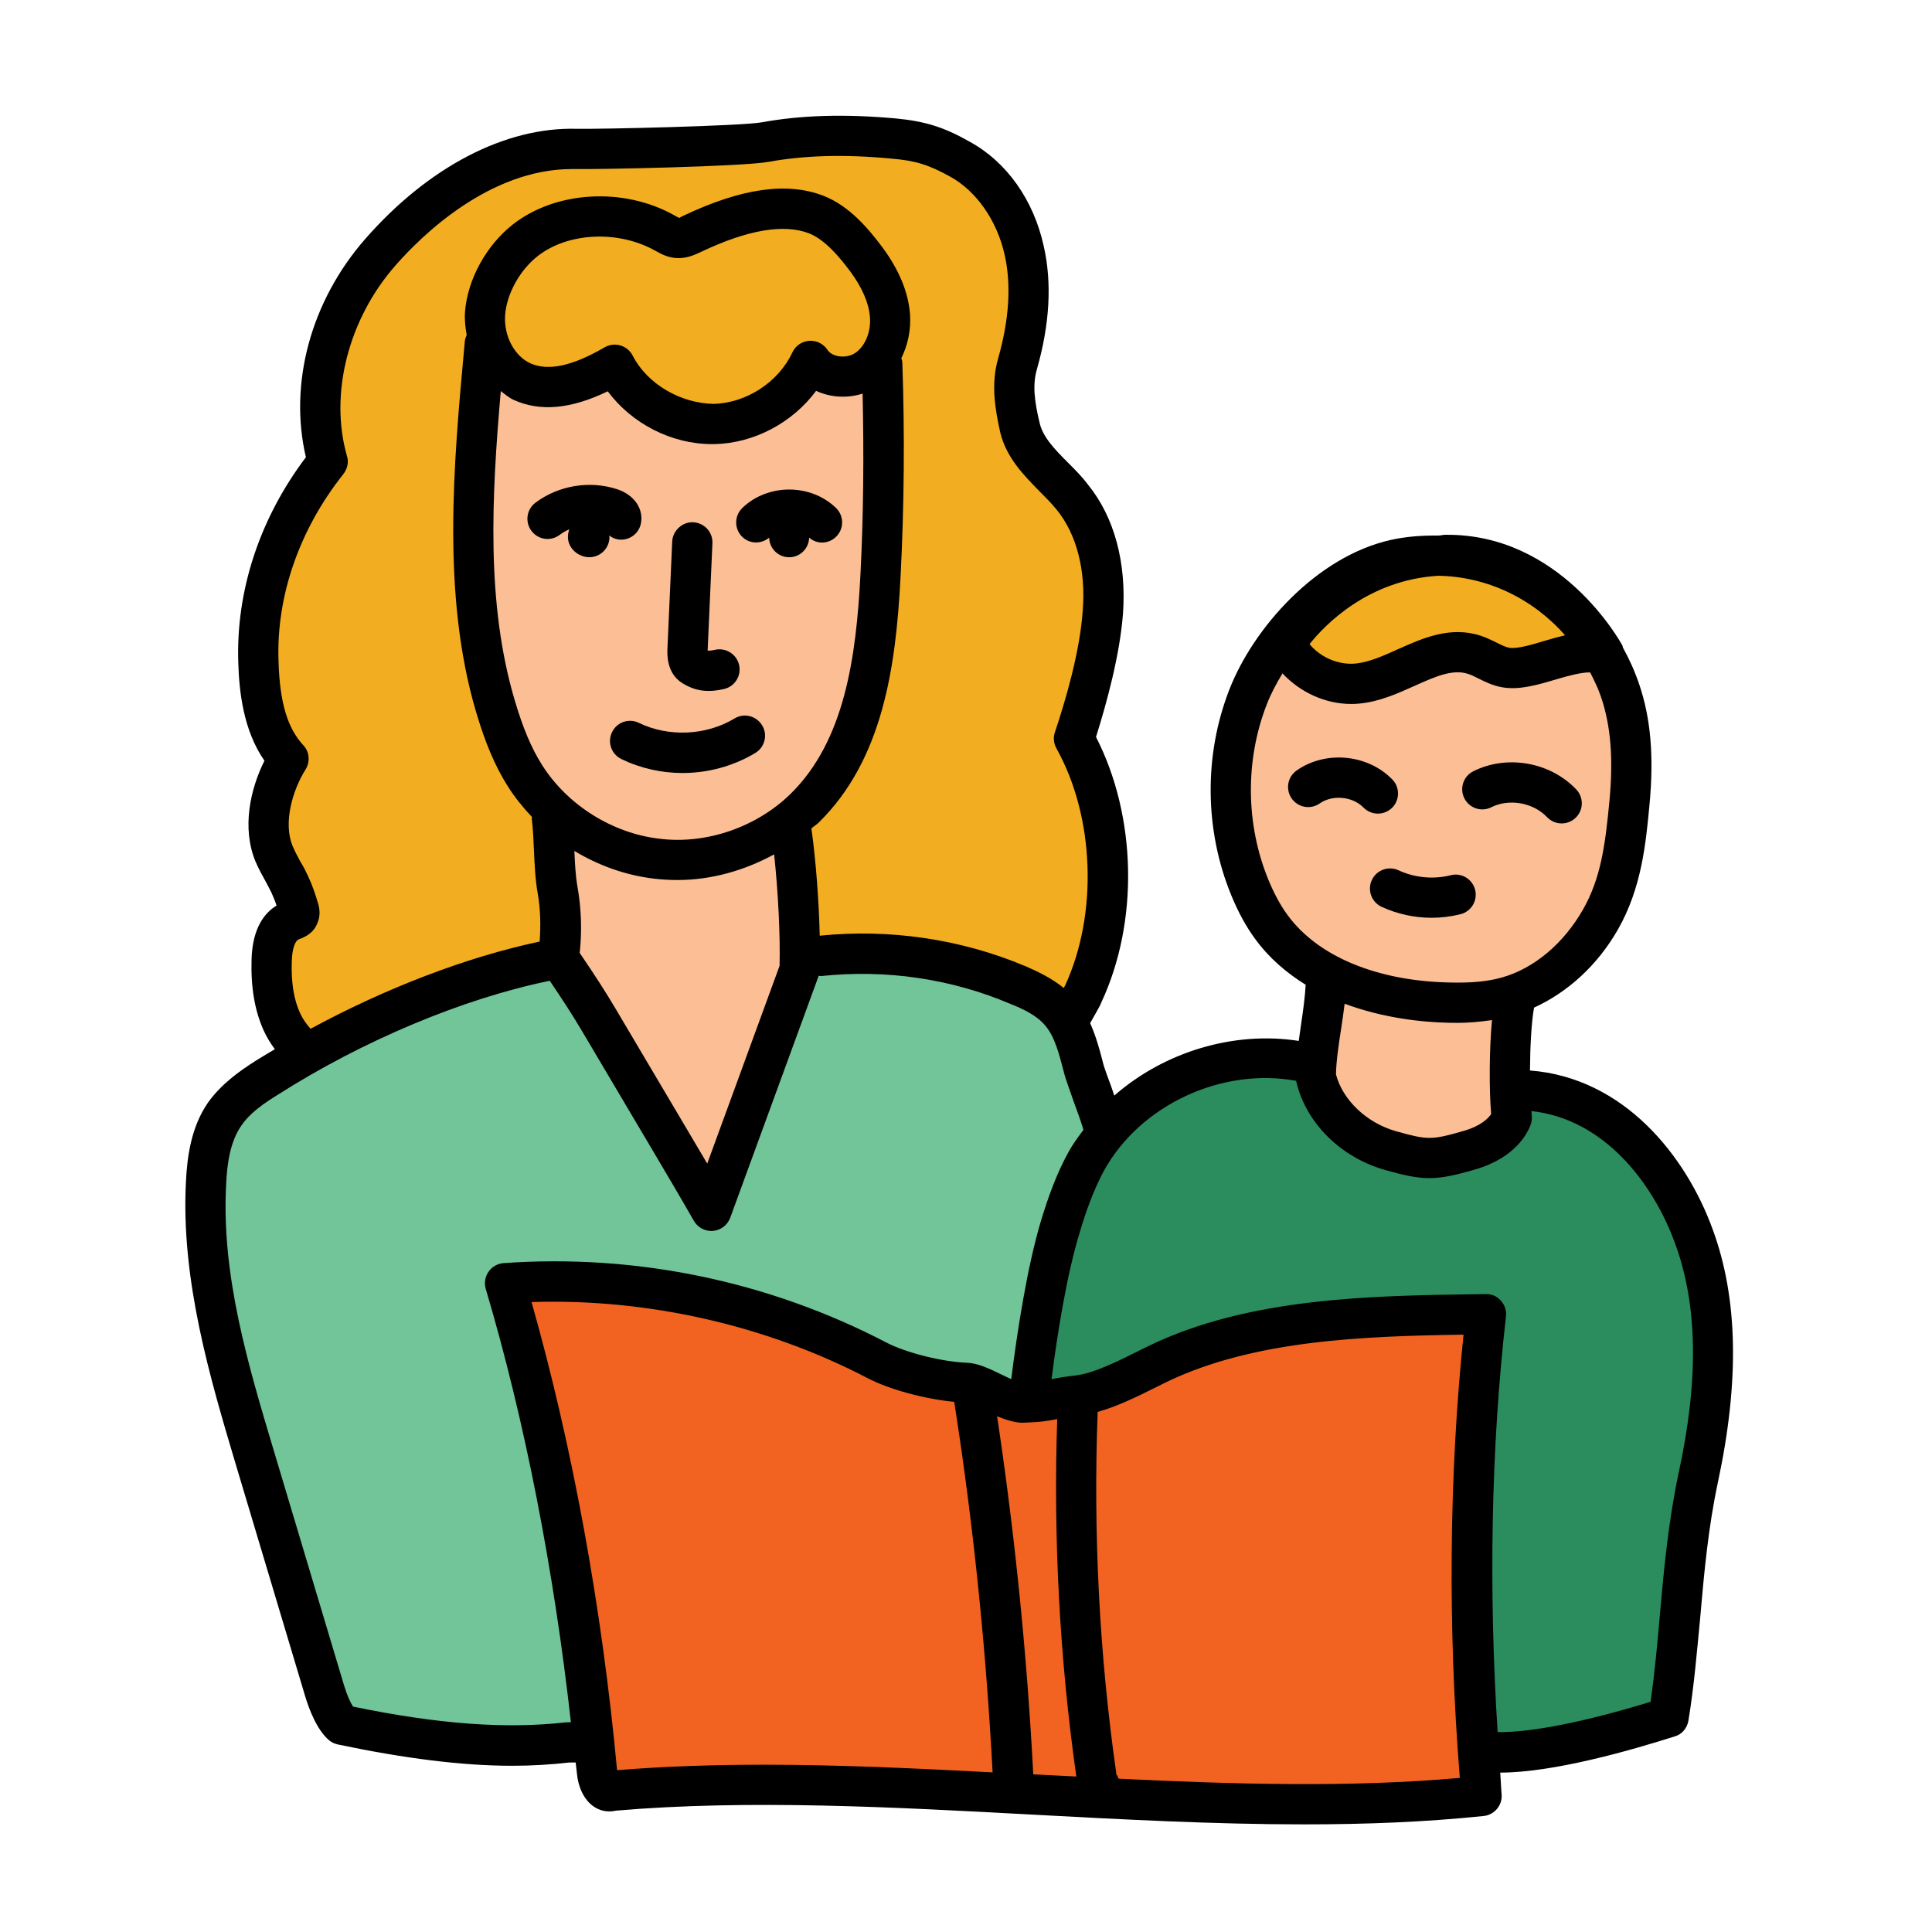
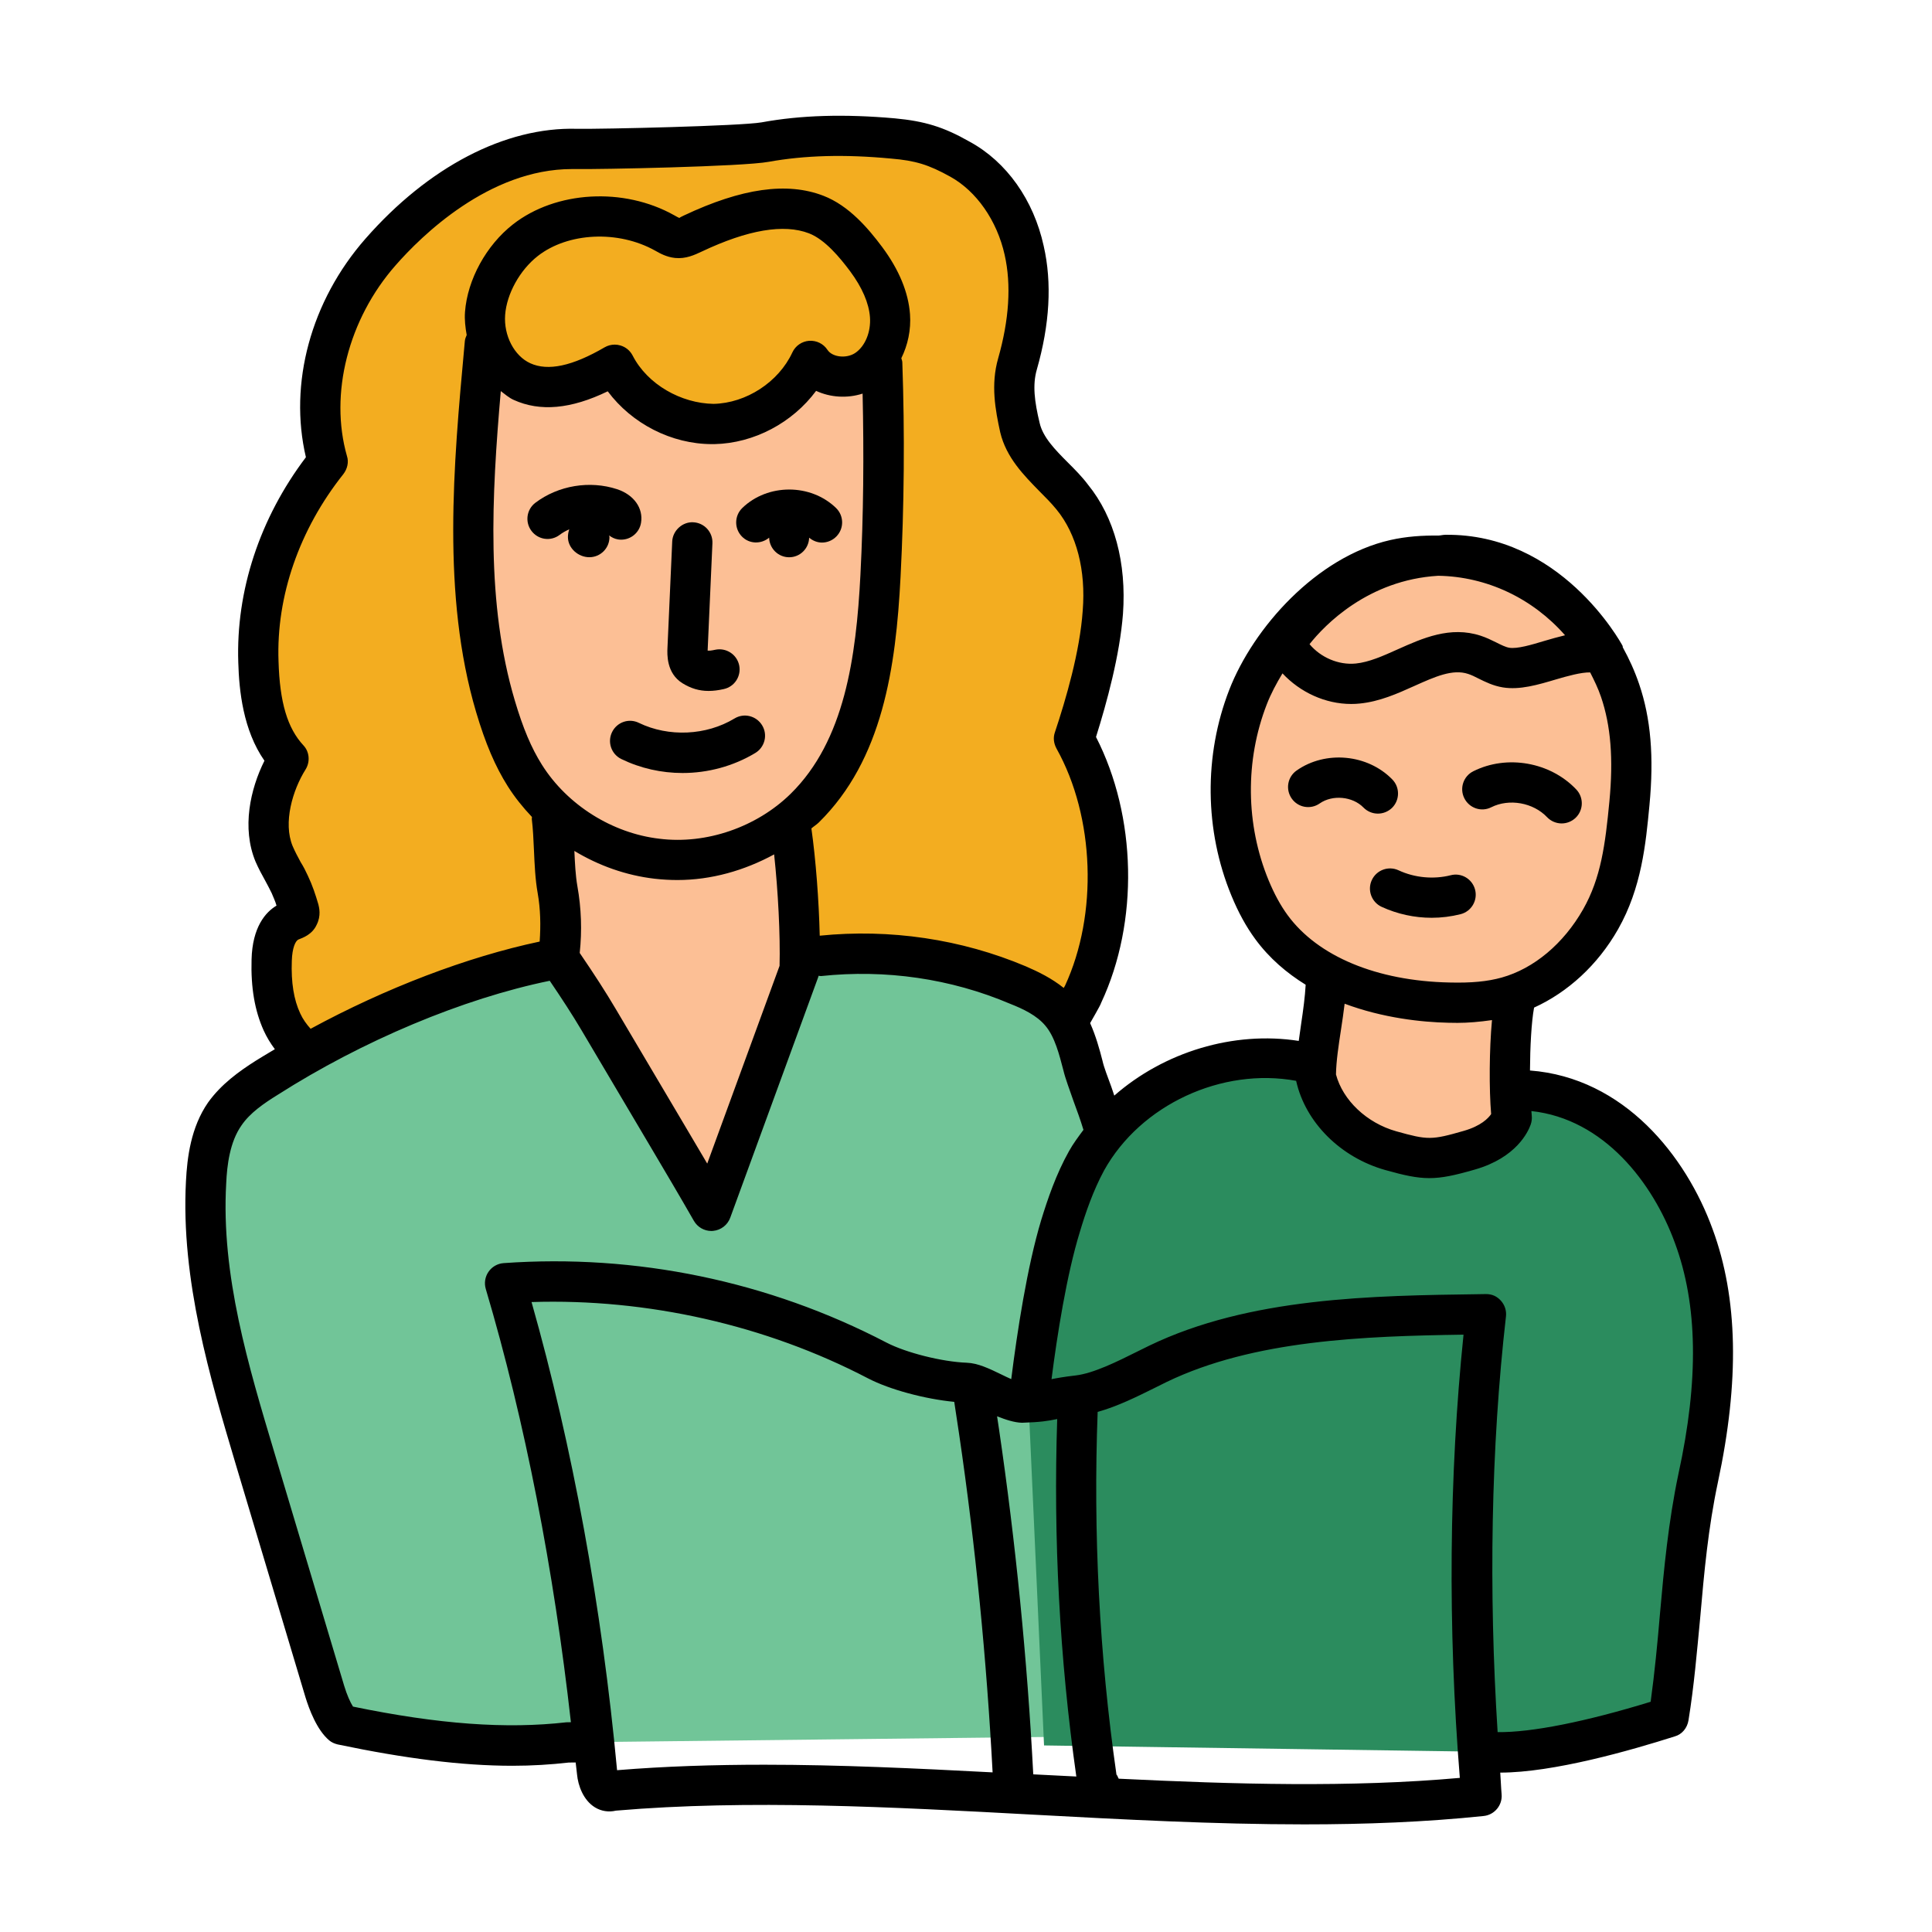
<svg xmlns="http://www.w3.org/2000/svg" viewBox="0 0 48 48">
  <path fill="#f3ad20" d="M26.434,25.718c-0.029-0.198,0.393-0.837,0.477-1.018c0.899-1.926,0.81-4.492-0.228-6.347 c0.322-0.958,0.645-2.137,0.72-3.144c0.075-1.008-0.125-2.073-0.758-2.861c-0.456-0.568-1.139-1.012-1.305-1.721 c-0.125-0.534-0.215-1.061-0.062-1.588c0.265-0.914,0.376-1.891,0.167-2.82s-0.764-1.803-1.596-2.265 c-0.594-0.33-0.988-0.454-1.665-0.515c-1.057-0.096-2.128-0.099-3.171,0.093c-0.588,0.108-4.102,0.183-4.699,0.169 c-1.866-0.044-3.63,1.156-4.861,2.56s-1.829,3.413-1.312,5.207c-1.119,1.404-1.784,3.183-1.724,4.978 c0.028,0.86,0.168,1.778,0.752,2.41c-0.422,0.665-0.66,1.63-0.357,2.357c0.11,0.263,0.265,0.506,0.387,0.764 c0.094,0.197,0.168,0.404,0.222,0.615c0.014,0.054,0.026,0.113,0.002,0.163c-0.035,0.076-0.131,0.096-0.209,0.127 c-0.357,0.14-0.457,0.594-0.468,0.977c-0.016,0.522,0.038,1.056,0.257,1.53c0.22,0.473,0.625,0.879,1.131,1.007L26.434,25.718z" />
  <path fill="#71c598" d="M13.882,23.804c-2.43,0.445-5.173,1.642-7.256,2.97c-0.389,0.248-0.778,0.519-1.041,0.898 c-0.34,0.49-0.435,1.107-0.467,1.703c-0.128,2.335,0.55,4.63,1.221,6.869c0.577,1.926,1.154,3.853,1.731,5.779 c0.072,0.239,0.233,0.669,0.425,0.828c1.819,0.387,3.782,0.653,5.629,0.438l12.822-0.146l0.582-14.48 c0.026-0.574-0.483-1.634-0.625-2.191c-0.118-0.466-0.246-0.95-0.558-1.316c-0.273-0.32-0.661-0.516-1.048-0.68 c-1.552-0.656-3.273-0.909-4.949-0.728L13.882,23.804z" />
  <path fill="#2b8c5e" d="M37.807,27.069c2.034,0.068,3.574,1.729,4.276,3.639s0.537,4.032,0.11,6.022 c-0.427,1.99-0.423,3.926-0.735,5.937c-1.139,0.364-3.352,0.988-4.54,0.856l-10.979-0.158l-0.385-8.524 c0.15-1.298,0.416-3.134,0.795-4.385c0.168-0.555,0.361-1.107,0.643-1.614c1.049-1.884,3.412-2.932,5.513-2.446L37.807,27.069z" />
  <path fill="#fcbf95" d="M21.92,9.02l-9.873-0.5c-0.271,2.966-0.585,6.173,0.262,9.028c0.178,0.6,0.398,1.193,0.732,1.722 c0.224,0.356,0.506,0.672,0.821,0.95c-0.031,0.817-0.057,1.617-0.01,1.885c0.099,0.56,0.11,1.136,0.031,1.7 c0.415,0.602,0.715,1.063,0.987,1.522c0.586,0.989,1.171,1.979,1.757,2.968c0.352,0.595,0.704,1.189,1.047,1.789 c0.731-1.997,1.461-3.994,2.192-5.991c0.023-0.658,0.065-2.477,0.047-3.943c0.026-0.024,0.055-0.046,0.081-0.071 c1.479-1.452,1.775-3.7,1.883-5.77C21.967,12.547,21.982,10.782,21.92,9.02z" />
  <path d="M15.331,12.154c-0.678-0.222-1.457-0.094-2.028,0.336c-0.221,0.166-0.265,0.479-0.099,0.7 c0.167,0.222,0.479,0.267,0.7,0.099c0.073-0.055,0.154-0.101,0.24-0.138c-0.022,0.06-0.034,0.125-0.034,0.193 c0,0.276,0.256,0.5,0.532,0.5s0.5-0.224,0.5-0.5c0-0.015-0.007-0.028-0.009-0.042c0.063,0.048,0.134,0.085,0.217,0.099 c0.028,0.005,0.056,0.007,0.083,0.007c0.24,0,0.452-0.173,0.493-0.417C15.988,12.627,15.748,12.291,15.331,12.154z" />
  <path d="M20.771,12.621c-0.631-0.612-1.698-0.611-2.329,0c-0.198,0.192-0.203,0.509-0.011,0.707c0.184,0.191,0.48,0.196,0.678,0.03 c0.008,0.27,0.226,0.487,0.497,0.487c0.271,0,0.489-0.216,0.497-0.486c0.093,0.077,0.204,0.121,0.318,0.121 c0.13,0,0.261-0.051,0.359-0.152C20.974,13.13,20.969,12.813,20.771,12.621z" />
  <path d="M17.604,17.166c-0.235,0-0.438-0.062-0.648-0.191c-0.402-0.249-0.38-0.724-0.373-0.88l0.118-2.642 c0.012-0.275,0.26-0.492,0.521-0.477c0.276,0.012,0.49,0.245,0.478,0.521l-0.118,2.643c0,0.009,0,0.017-0.001,0.024 c0.041,0.005,0.095,0,0.188-0.021c0.27-0.057,0.536,0.113,0.595,0.383c0.058,0.27-0.113,0.536-0.383,0.594 C17.845,17.151,17.721,17.166,17.604,17.166z M17.585,16.248h0.01H17.585z" />
  <path d="M16.957,19.205c-0.521,0-1.043-0.115-1.52-0.347c-0.248-0.12-0.352-0.419-0.231-0.668c0.121-0.248,0.417-0.354,0.668-0.23 c0.738,0.357,1.671,0.316,2.374-0.109c0.237-0.145,0.543-0.067,0.687,0.169s0.067,0.544-0.169,0.687 C18.218,19.037,17.587,19.205,16.957,19.205z" />
  <path fill="#f3ad20" d="M13.054,5.967c0.938-0.733,2.409-0.767,3.448-0.186c0.101,0.056,0.203,0.119,0.317,0.13 c0.142,0.014,0.277-0.054,0.406-0.115c0.92-0.435,2.104-0.833,3.053-0.466c0.504,0.195,0.918,0.675,1.24,1.108 c0.308,0.413,0.555,0.892,0.593,1.406c0.038,0.514-0.165,1.066-0.597,1.348c-0.432,0.281-1.091,0.205-1.374-0.226 c-0.424,0.915-1.395,1.548-2.403,1.569c-1.008,0.02-2.003-0.574-2.464-1.471c-0.703,0.408-1.566,0.755-2.305,0.418 c-0.622-0.283-0.967-1.013-0.916-1.695S12.515,6.388,13.054,5.967z" />
  <path fill="#fcbf95" d="M40.372,17.075c-0.801-2.354-3.294-3.719-5.719-3.17c-1.58,0.357-3.06,1.903-3.647,3.413 c-0.587,1.51-0.569,3.246,0.049,4.743c0.141,0.342,0.313,0.673,0.531,0.971c0.348,0.475,0.799,0.841,1.308,1.122 c-0.093,1.015-0.204,2.144-0.204,2.598c0.201,0.893,0.982,1.588,1.864,1.837c0.881,0.249,1.07,0.241,1.95-0.012 c0.779-0.224,1.005-0.67,1.052-0.805c-0.049-0.432-0.036-1.874,0.012-3.057c0.935-0.305,1.709-1.019,2.197-1.877 c0.511-0.898,0.74-1.931,0.839-2.96C40.695,18.938,40.677,17.969,40.372,17.075z" />
-   <path fill="#f3ad20" d="M31.963,15.94c-0.021,0.062,0.011,0.129,0.045,0.185c0.354,0.578,1.052,0.925,1.726,0.858 c1.009-0.101,1.934-1.03,2.897-0.713c0.269,0.089,0.505,0.271,0.785,0.316c0.694,0.113,1.827-0.621,2.456-0.305 c0,0-1.354-2.532-3.958-2.493C33.31,13.826,31.963,15.94,31.963,15.94z" />
  <path d="M34.233,20.214c-0.13,0-0.26-0.051-0.358-0.151c-0.271-0.278-0.77-0.324-1.087-0.102c-0.227,0.159-0.538,0.104-0.696-0.122 c-0.159-0.227-0.104-0.538,0.122-0.696c0.719-0.505,1.764-0.408,2.378,0.223c0.192,0.197,0.188,0.514-0.009,0.707 C34.484,20.167,34.359,20.214,34.233,20.214z" />
  <path d="M38.799,20.458c-0.132,0-0.265-0.053-0.363-0.156c-0.344-0.362-0.94-0.469-1.386-0.246 c-0.248,0.126-0.547,0.022-0.67-0.225s-0.022-0.548,0.225-0.67c0.838-0.419,1.913-0.227,2.557,0.453 c0.19,0.2,0.182,0.517-0.019,0.707C39.046,20.412,38.922,20.458,38.799,20.458z" />
  <path d="M35.569,22.802c-0.426,0-0.852-0.092-1.243-0.272c-0.25-0.116-0.36-0.413-0.244-0.664s0.414-0.36,0.664-0.244 c0.4,0.187,0.873,0.23,1.296,0.123c0.268-0.07,0.54,0.095,0.607,0.362s-0.095,0.539-0.363,0.606 C36.051,22.772,35.81,22.802,35.569,22.802z" />
-   <path fill="#f26322" d="M36.918,32.651c-0.443,3.887-0.455,8.073-0.109,11.97c-6.875,0.721-14.714-0.728-21.601-0.13 c-0.214,0.084-0.353-0.226-0.374-0.455c-0.376-4.039-1.131-8.266-2.284-12.155c3.179-0.228,6.417,0.444,9.243,1.917 c0.577,0.301,1.559,0.533,2.21,0.558c0.357,0.014,1.016,0.503,1.373,0.492c0.771-0.025,0.637-0.089,1.404-0.178 c0.64-0.074,1.409-0.506,1.989-0.786C31.198,32.712,34.221,32.688,36.918,32.651z" />
  <path d="M42.55,30.54c-0.661-1.819-2.2-3.765-4.538-3.944c0.003-0.582,0.035-1.2,0.101-1.559c0-0.001,0-0.002,0-0.003 c0.835-0.38,1.581-1.055,2.088-1.948c0.583-1.026,0.688-2.118,0.779-3.08c0.115-1.203,0.034-2.161-0.257-3.013 c-0.109-0.32-0.246-0.622-0.404-0.908c-0.006-0.013,0-0.028-0.007-0.04c-0.061-0.115-1.548-2.796-4.406-2.758 c-0.06,0.001-0.11,0.016-0.168,0.019c-0.396-0.005-0.795,0.021-1.195,0.111c-1.84,0.416-3.406,2.186-4.002,3.72 c-0.635,1.632-0.615,3.497,0.053,5.114c0.172,0.418,0.365,0.77,0.59,1.077c0.355,0.485,0.79,0.85,1.255,1.138 c-0.017,0.298-0.059,0.618-0.111,0.962c-0.022,0.143-0.041,0.288-0.061,0.433c-1.621-0.252-3.346,0.275-4.583,1.359 c-0.027-0.074-0.047-0.149-0.074-0.22c-0.09-0.25-0.18-0.47-0.22-0.65c-0.073-0.285-0.164-0.613-0.306-0.931 c0.051-0.091,0.103-0.181,0.136-0.239c0.06-0.11,0.12-0.21,0.14-0.27c0.94-2.01,0.88-4.63-0.13-6.6c0.27-0.86,0.59-2.03,0.67-3.06 c0.09-1.26-0.21-2.4-0.87-3.21c-0.15-0.2-0.32-0.37-0.5-0.55c-0.32-0.32-0.62-0.63-0.7-0.98c-0.13-0.54-0.18-0.95-0.07-1.33 c0.32-1.12,0.38-2.15,0.17-3.07c-0.25-1.14-0.92-2.09-1.84-2.59c-0.65-0.37-1.12-0.51-1.86-0.58c-1.25-0.11-2.33-0.08-3.31,0.1 c-0.52,0.09-3.94,0.17-4.59,0.16c-1.78-0.05-3.69,0.95-5.25,2.73c-1.36,1.55-1.91,3.6-1.48,5.43c-1.15,1.52-1.74,3.32-1.68,5.1 c0.02,0.7,0.12,1.68,0.65,2.44C6.22,19.6,6,20.57,6.35,21.41c0.07,0.16,0.16,0.33,0.25,0.49c0.05,0.09,0.1,0.19,0.15,0.29 c0.04,0.1,0.09,0.2,0.12,0.31c-0.27,0.16-0.6,0.53-0.62,1.34c-0.02,0.7,0.08,1.27,0.3,1.76c0.076,0.167,0.171,0.324,0.279,0.467 c-0.157,0.094-0.316,0.186-0.469,0.283c-0.41,0.26-0.86,0.58-1.19,1.04c-0.43,0.62-0.52,1.37-0.55,1.96 c-0.13,2.45,0.6,4.89,1.24,7.04l1.73,5.78c0.09,0.29,0.28,0.81,0.59,1.07c0.06,0.05,0.13,0.08,0.21,0.1 c1.67,0.35,3.09,0.53,4.34,0.53c0.49,0,0.96-0.03,1.4-0.08l0.172-0.002c0.01,0.099,0.025,0.196,0.034,0.295 c0.026,0.279,0.156,0.642,0.445,0.82c0.158,0.097,0.343,0.124,0.521,0.082c3.293-0.282,6.883-0.089,10.355,0.099 c2.233,0.12,4.512,0.242,6.746,0.242c1.516,0,3.011-0.057,4.458-0.208c0.271-0.028,0.47-0.27,0.446-0.541 c-0.016-0.179-0.02-0.358-0.034-0.537c1.32-0.001,3.238-0.55,4.337-0.9c0.18-0.05,0.31-0.21,0.34-0.4 c0.14-0.86,0.21-1.71,0.29-2.54c0.1-1.15,0.2-2.24,0.44-3.37C43.22,34.31,43.18,32.25,42.55,30.54z M35.732,14.305 c1.208,0.019,2.346,0.561,3.151,1.478c-0.173,0.041-0.344,0.091-0.509,0.139c-0.319,0.096-0.678,0.204-0.877,0.171 c-0.09-0.015-0.203-0.071-0.322-0.131c-0.127-0.063-0.254-0.124-0.387-0.167c-0.756-0.249-1.448,0.063-2.061,0.337 c-0.367,0.165-0.713,0.32-1.042,0.353c-0.428,0.043-0.873-0.149-1.15-0.481C32.913,15.527,33.991,14.409,35.732,14.305z M31.991,22.737c-0.177-0.242-0.331-0.525-0.473-0.867c-0.571-1.383-0.587-2.977-0.045-4.371c0.102-0.264,0.239-0.519,0.39-0.769 c0.438,0.469,1.062,0.76,1.707,0.76c0.072,0,0.143-0.003,0.215-0.011c0.491-0.049,0.929-0.245,1.353-0.436 c0.511-0.229,0.953-0.429,1.339-0.299c0.088,0.028,0.171,0.071,0.254,0.113c0.172,0.085,0.367,0.182,0.605,0.221 c0.422,0.07,0.879-0.066,1.322-0.198c0.278-0.082,0.629-0.18,0.849-0.174c0.1,0.196,0.197,0.394,0.27,0.609 c0.243,0.713,0.309,1.538,0.208,2.595c-0.103,1.078-0.21,1.901-0.653,2.682c-0.486,0.854-1.223,1.472-2.023,1.695 c-0.352,0.098-0.753,0.137-1.298,0.123C34.207,24.372,32.742,23.762,31.991,22.737z M35.988,25.41 c0.071,0.001,0.146,0.003,0.224,0.003c0.258,0,0.552-0.025,0.856-0.069c-0.068,0.727-0.073,1.722-0.021,2.335 c-0.07,0.103-0.251,0.294-0.679,0.417c-0.802,0.231-0.895,0.23-1.677,0.011c-0.734-0.206-1.329-0.771-1.499-1.413 c0.006-0.336,0.064-0.715,0.125-1.115c0.032-0.212,0.065-0.428,0.09-0.642C34.356,25.292,35.321,25.396,35.988,25.41z M7.46,25.18 c-0.16-0.34-0.23-0.77-0.21-1.31c0.01-0.32,0.09-0.5,0.17-0.53c0.1-0.04,0.34-0.12,0.45-0.37c0.11-0.22,0.06-0.42,0.04-0.5 c-0.07-0.24-0.15-0.48-0.26-0.71c-0.05-0.11-0.11-0.23-0.18-0.34c-0.07-0.13-0.14-0.26-0.2-0.4c-0.24-0.58,0-1.39,0.32-1.9 c0.12-0.19,0.1-0.44-0.05-0.6c-0.4-0.43-0.59-1.07-0.62-2.09c-0.06-1.62,0.52-3.28,1.61-4.65c0.1-0.13,0.14-0.3,0.09-0.45 c-0.44-1.54,0.03-3.4,1.21-4.74c0.63-0.72,2.32-2.39,4.38-2.39h0.09c0.57,0.01,4.15-0.06,4.8-0.18c0.89-0.16,1.88-0.19,3.04-0.08 c0.6,0.05,0.93,0.15,1.47,0.45c0.65,0.36,1.16,1.09,1.35,1.94c0.17,0.75,0.11,1.62-0.16,2.57c-0.19,0.66-0.07,1.29,0.05,1.84 c0.15,0.63,0.59,1.07,0.97,1.46c0.15,0.15,0.3,0.3,0.43,0.46c0.5,0.61,0.73,1.51,0.65,2.51c-0.07,1.02-0.42,2.21-0.69,3.02 c-0.05,0.14-0.03,0.28,0.04,0.41c0.95,1.7,1.03,4.12,0.21,5.89c-0.006,0.012-0.023,0.039-0.032,0.055 c-0.295-0.237-0.63-0.402-0.938-0.535c-1.61-0.681-3.385-0.939-5.124-0.763c-0.02-0.871-0.098-1.895-0.207-2.665 c0.059-0.052,0.127-0.092,0.183-0.147c1.588-1.56,1.916-3.854,2.032-6.1c0.091-1.768,0.106-3.562,0.044-5.333 c-0.001-0.037-0.016-0.068-0.025-0.102c0.161-0.327,0.244-0.704,0.216-1.093c-0.04-0.544-0.272-1.105-0.69-1.668 c-0.347-0.465-0.827-1.03-1.461-1.275c-0.899-0.348-2.028-0.19-3.467,0.49c-0.047,0.022-0.118,0.056-0.109,0.063 c-0.02-0.006-0.074-0.037-0.137-0.072c-1.252-0.7-2.935-0.604-4,0.229c-0.664,0.519-1.132,1.373-1.192,2.175 c-0.015,0.196,0.009,0.387,0.042,0.575c-0.021,0.047-0.041,0.096-0.046,0.15l-0.014,0.154c-0.265,2.89-0.565,6.164,0.294,9.063 c0.231,0.779,0.474,1.349,0.788,1.846c0.174,0.275,0.378,0.527,0.6,0.761c0,0.019-0.007,0.036-0.004,0.055 c0.03,0.245,0.041,0.508,0.053,0.771c0.016,0.358,0.032,0.729,0.093,1.068c0.07,0.398,0.077,0.8,0.049,1.201 c-1.807,0.382-3.831,1.158-5.691,2.167C7.617,25.449,7.526,25.324,7.46,25.18z M19.368,23.996l-1.797,4.913 c-0.171-0.29-0.342-0.58-0.514-0.87l-1.757-2.968c-0.253-0.428-0.529-0.856-0.897-1.395c0.059-0.553,0.04-1.11-0.058-1.659 c-0.047-0.269-0.061-0.571-0.075-0.876c0.606,0.366,1.286,0.609,1.997,0.691c0.188,0.021,0.375,0.032,0.563,0.032 c0.842,0,1.666-0.236,2.403-0.637C19.331,22.136,19.388,23.235,19.368,23.996z M12.442,9.717c0.104,0.077,0.201,0.165,0.32,0.218 c0.656,0.299,1.425,0.229,2.337-0.213c0.6,0.804,1.583,1.312,2.591,1.312c0.02,0,0.039,0,0.058,0 c0.99-0.021,1.942-0.533,2.528-1.323c0.35,0.163,0.771,0.192,1.155,0.068c0.034,1.501,0.023,3.011-0.054,4.503 c-0.106,2.045-0.39,4.119-1.733,5.439c-0.841,0.825-2.091,1.264-3.262,1.117c-1.171-0.136-2.289-0.839-2.917-1.836 c-0.263-0.417-0.471-0.909-0.675-1.598C12.075,14.998,12.214,12.337,12.442,9.717z M13.362,6.36 c0.749-0.585,1.995-0.648,2.917-0.132c0.118,0.067,0.279,0.158,0.492,0.181c0.27,0.028,0.488-0.077,0.668-0.161 c1.142-0.54,2.036-0.691,2.66-0.451c0.4,0.154,0.773,0.61,1.019,0.938c0.303,0.408,0.469,0.793,0.496,1.145 c0.027,0.371-0.123,0.729-0.372,0.893c-0.218,0.141-0.564,0.102-0.684-0.081c-0.099-0.151-0.269-0.236-0.455-0.225 c-0.181,0.014-0.341,0.124-0.417,0.289c-0.341,0.736-1.147,1.262-1.959,1.278c-0.802-0.013-1.638-0.478-2.009-1.2 c-0.063-0.122-0.172-0.213-0.304-0.251c-0.046-0.014-0.093-0.021-0.141-0.021c-0.087,0-0.174,0.022-0.251,0.067 c-0.802,0.467-1.406,0.597-1.847,0.396c-0.4-0.182-0.663-0.688-0.625-1.203C12.59,7.297,12.916,6.709,13.362,6.36z M14.07,42.79 c-1.49,0.17-3.17,0.05-5.3-0.39c-0.07-0.11-0.15-0.29-0.22-0.52L6.82,36.1c-0.65-2.17-1.33-4.42-1.2-6.7 c0.02-0.45,0.09-1.03,0.38-1.44c0.21-0.31,0.56-0.55,0.9-0.76c2.109-1.345,4.605-2.392,6.758-2.833 c0.306,0.451,0.56,0.842,0.781,1.214l1.757,2.968c0.351,0.593,0.702,1.186,1.043,1.782c0.09,0.157,0.256,0.252,0.434,0.252 c0.014,0,0.028-0.001,0.042-0.002c0.193-0.017,0.36-0.144,0.427-0.326l2.191-5.991c0.002-0.007,0.002-0.014,0.004-0.021 c0.021,0.001,0.04,0.009,0.062,0.007c1.6-0.17,3.22,0.06,4.7,0.69c0.33,0.13,0.66,0.29,0.87,0.54c0.24,0.28,0.35,0.73,0.45,1.11 c0.05,0.21,0.15,0.47,0.25,0.76c0.082,0.221,0.177,0.481,0.249,0.721c-0.127,0.172-0.255,0.342-0.359,0.529 c-0.32,0.57-0.53,1.19-0.69,1.71c-0.351,1.164-0.598,2.783-0.745,3.954c-0.086-0.038-0.177-0.082-0.246-0.116 c-0.299-0.145-0.582-0.281-0.857-0.291c-0.617-0.023-1.513-0.249-1.999-0.502c-2.928-1.526-6.222-2.207-9.51-1.973 c-0.151,0.011-0.289,0.09-0.375,0.215c-0.086,0.124-0.111,0.281-0.068,0.427c0.979,3.298,1.693,6.998,2.115,10.764L14.07,42.79z M18.987,43.844c-1.24,0-2.464,0.038-3.656,0.136c-0.376-4.042-1.109-8.049-2.125-11.631c2.872-0.092,5.815,0.569,8.356,1.894 c0.546,0.284,1.42,0.515,2.146,0.586l0.123,0.815c0.407,2.77,0.681,5.59,0.83,8.39C22.771,43.935,20.863,43.844,18.987,43.844z M25.711,44.085c-0.013-0.001-0.027-0.001-0.04-0.002c-0.149-2.863-0.436-5.75-0.852-8.584l-0.047-0.312 c0.214,0.086,0.428,0.155,0.618,0.161c0.471-0.015,0.637-0.044,0.87-0.091c0.002,0,0.005-0.001,0.006-0.001 c-0.098,2.964,0.059,5.945,0.475,8.881C26.398,44.119,26.053,44.103,25.711,44.085z M36.269,44.171 c-2.71,0.243-5.604,0.16-8.475,0.02c-0.021-0.034-0.029-0.076-0.056-0.103c-0.427-2.977-0.579-6.004-0.467-9.01 c0.486-0.134,0.976-0.377,1.421-0.598l0.294-0.146c2.164-1.043,4.898-1.138,7.375-1.175C36,36.662,35.968,40.445,36.269,44.171z M41.7,36.62c-0.25,1.19-0.36,2.36-0.46,3.49c-0.06,0.71-0.13,1.44-0.23,2.17c-1.602,0.492-2.96,0.766-3.802,0.754 c-0.224-3.518-0.166-7.058,0.207-10.326c0.017-0.143-0.029-0.285-0.126-0.393c-0.096-0.106-0.215-0.166-0.377-0.164l-0.125,0.002 c-2.692,0.036-5.743,0.078-8.235,1.28l-0.306,0.151c-0.479,0.239-1.076,0.537-1.523,0.589c-0.295,0.034-0.462,0.065-0.598,0.092 c0.139-1.085,0.373-2.587,0.706-3.666c0.14-0.47,0.33-1.02,0.6-1.52c0.909-1.635,2.93-2.565,4.772-2.226 c0.001,0.003,0,0.006,0.001,0.009c0.232,1.027,1.102,1.895,2.216,2.208c0.472,0.133,0.782,0.2,1.092,0.2 c0.318,0,0.637-0.07,1.132-0.213c1.027-0.295,1.321-0.933,1.387-1.121c0.024-0.07,0.033-0.146,0.025-0.22 c-0.004-0.033-0.006-0.075-0.009-0.112c1.805,0.195,3.021,1.786,3.565,3.275C42.18,32.41,42.21,34.29,41.7,36.62z" />
</svg>